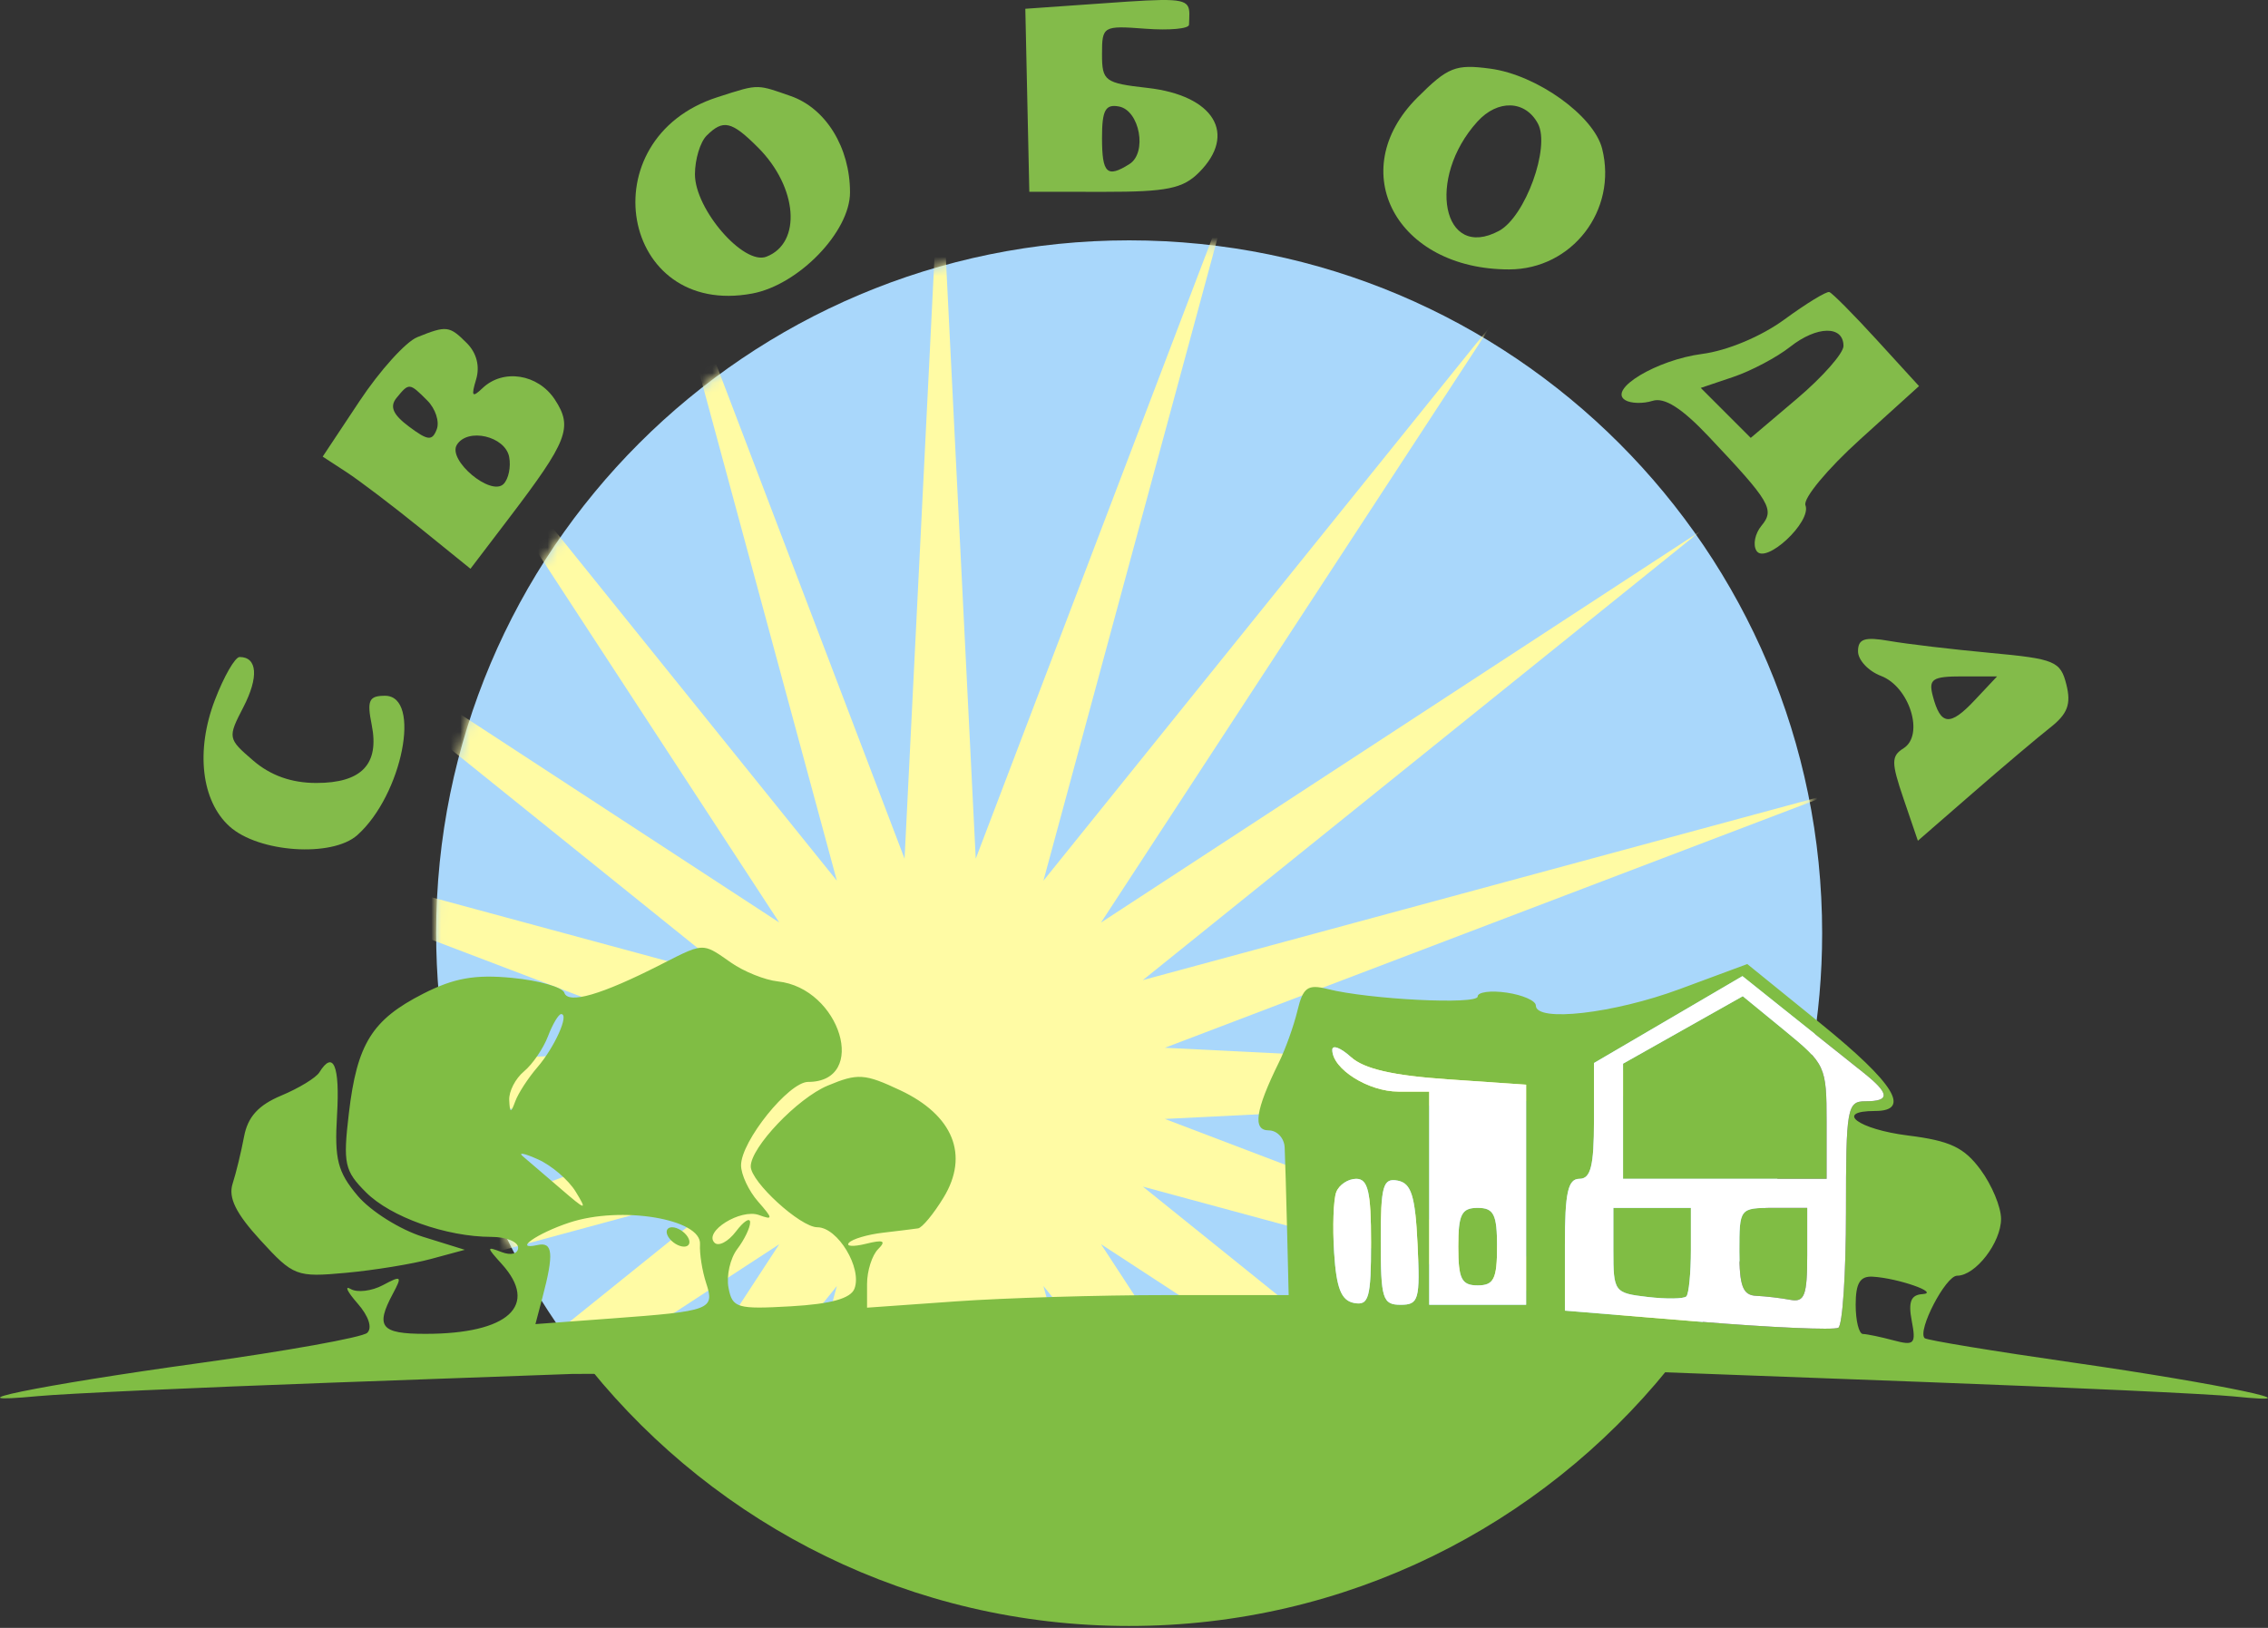
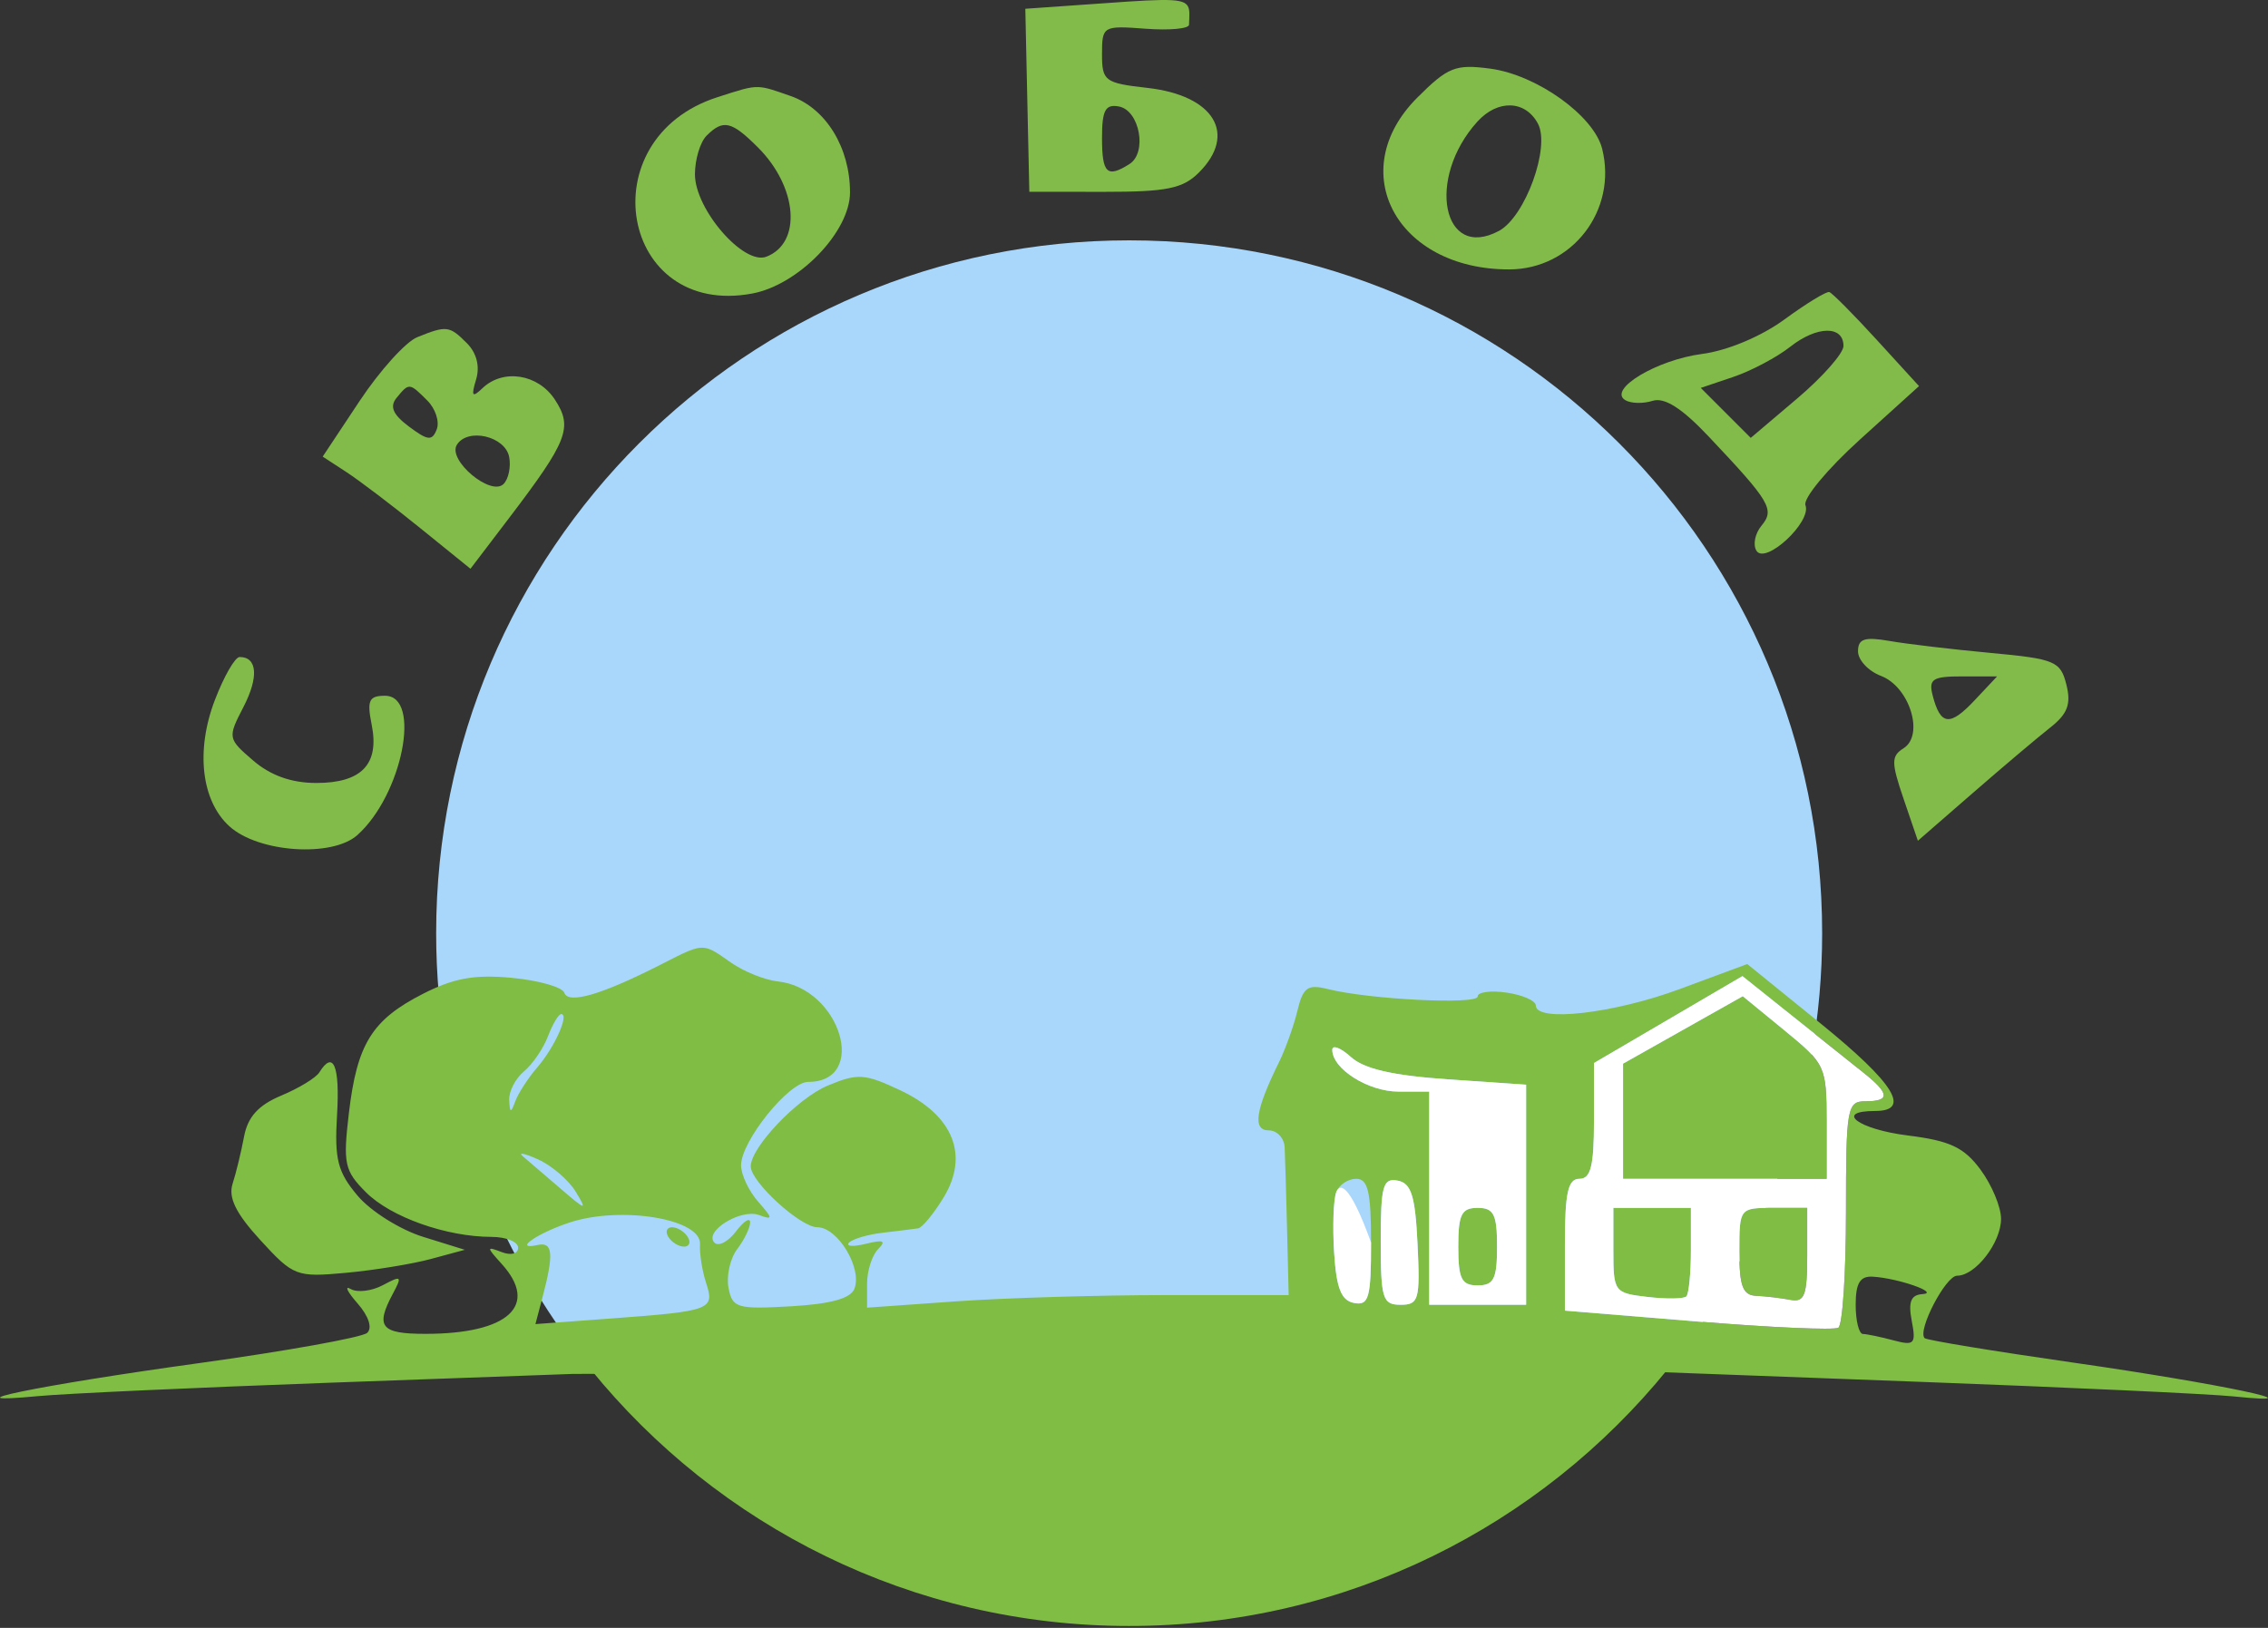
<svg xmlns="http://www.w3.org/2000/svg" width="234" height="168" viewBox="0 0 234 168" fill="none">
  <rect x="0" y="0" width="234" height="168" fill="#333333" stroke="none" />
  <path d="M23.679 85.285C20.775 82.656 20.172 77.476 22.163 72.261C23.099 69.81 24.252 67.804 24.724 67.804C26.554 67.804 26.711 69.882 25.115 72.968C23.475 76.139 23.492 76.228 26.13 78.497C27.919 80.036 30.084 80.804 32.633 80.804C37.316 80.804 39.162 78.865 38.35 74.802C37.845 72.281 38.064 71.804 39.725 71.804C43.54 71.804 41.5 82.056 36.863 86.187C34.257 88.508 26.667 87.989 23.679 85.285Z" fill="#83BB4A" />
  <path fill-rule="evenodd" clip-rule="evenodd" d="M74.017 10.032C60.706 14.311 64.001 32.846 77.618 30.291C82.408 29.393 87.7 23.914 87.7 19.854C87.7 15.223 85.21 11.177 81.581 9.912C79.911 9.33 79.084 9.018 78.248 8.988C77.285 8.954 76.309 9.295 74.017 10.032ZM71.7 17.988C71.7 16.457 72.24 14.664 72.9 14.004C74.612 12.292 75.477 12.491 78.205 15.218C82.306 19.319 82.747 25.081 79.066 26.494C76.717 27.395 71.7 21.602 71.7 17.988Z" fill="#83BB4A" />
  <path fill-rule="evenodd" clip-rule="evenodd" d="M110.993 0.54L105.787 0.906L105.993 10.349L106.2 19.792L113.95 19.798C120.372 19.803 122.043 19.461 123.7 17.804C127.675 13.829 125.253 9.846 118.389 9.072C113.979 8.575 113.7 8.368 113.7 5.584C113.7 2.694 113.806 2.632 118.176 2.964C120.637 3.151 122.662 2.967 122.676 2.554C122.706 1.626 122.791 0.995 122.528 0.593C121.939 -0.307 119.603 -0.065 110.993 0.54ZM116.537 16.926C114.218 18.396 113.7 17.904 113.7 14.231C113.7 11.367 114.048 10.724 115.45 10.991C117.588 11.398 118.386 15.754 116.537 16.926Z" fill="#83BB4A" />
  <path fill-rule="evenodd" clip-rule="evenodd" d="M146.228 10.076C138.654 17.65 144.078 27.804 155.696 27.804C162.194 27.804 166.896 21.706 165.301 15.349C164.446 11.942 158.565 7.73 153.765 7.086C150.173 6.604 149.388 6.916 146.228 10.076ZM154.652 23.83C148.82 26.951 147.132 18.405 152.425 12.556C154.521 10.24 157.377 10.332 158.675 12.758C159.976 15.188 157.363 22.379 154.652 23.83Z" fill="#83BB4A" />
  <path fill-rule="evenodd" clip-rule="evenodd" d="M184.116 32.963C181.702 34.728 178.226 36.186 175.616 36.526C170.945 37.136 165.876 40.177 167.675 41.289C168.249 41.643 169.52 41.679 170.5 41.368C171.731 40.977 173.521 42.114 176.296 45.053C182.661 51.793 183.128 52.583 181.736 54.26C181.072 55.061 180.839 56.22 181.219 56.835C182.136 58.319 186.937 53.865 186.277 52.143C186.011 51.452 188.539 48.402 191.894 45.366L197.994 39.846L193.635 35.075C191.238 32.451 189.034 30.23 188.738 30.14C188.442 30.05 186.362 31.321 184.116 32.963ZM178.837 38.898C180.687 38.273 183.325 36.875 184.7 35.791C187.46 33.614 190.2 33.572 190.2 35.705C190.2 36.461 188.047 38.904 185.416 41.134L180.631 45.19L178.053 42.612L175.475 40.033L178.837 38.898Z" fill="#83BB4A" />
  <path fill-rule="evenodd" clip-rule="evenodd" d="M191.7 67.217C191.7 68.117 192.768 69.26 194.073 69.756C197.015 70.874 198.567 75.854 196.4 77.222C195.117 78.031 195.118 78.673 196.406 82.456L197.876 86.767L203.538 81.843C206.652 79.134 210.247 76.096 211.526 75.09C213.324 73.677 213.704 72.669 213.199 70.654C212.591 68.234 212.029 67.999 205.372 67.382C201.427 67.016 196.737 66.461 194.95 66.149C192.376 65.7 191.7 65.922 191.7 67.217ZM203.729 72.273C201.186 74.981 200.214 74.878 199.414 71.82C198.958 70.076 199.37 69.804 202.468 69.804H206.049L203.729 72.273Z" fill="#83BB4A" />
  <path fill-rule="evenodd" clip-rule="evenodd" d="M37.096 41.394C39.187 38.244 41.866 35.276 43.049 34.798C46.078 33.576 46.364 33.61 48.163 35.409C49.178 36.425 49.53 37.803 49.122 39.159C48.595 40.907 48.718 41.073 49.788 40.054C51.92 38.023 55.516 38.593 57.248 41.237C59.128 44.107 58.594 45.486 52.495 53.5L48.54 58.696L43.355 54.5C40.504 52.192 37.074 49.588 35.732 48.713L33.294 47.123L37.096 41.394ZM47.135 45.909C46.157 47.491 50.647 51.257 51.954 49.95C52.467 49.437 52.728 48.181 52.534 47.16C52.123 45.01 48.246 44.111 47.135 45.909ZM42.201 44.028C40.533 42.781 40.179 41.958 40.92 41.054C42.207 39.484 42.24 39.487 44.086 41.333C44.927 42.174 45.366 43.512 45.061 44.307C44.592 45.528 44.149 45.484 42.201 44.028Z" fill="#83BB4A" />
  <path fill-rule="evenodd" clip-rule="evenodd" d="M172.066 141.304C182.03 129.016 188 113.357 188 96.304C188 56.816 155.988 24.804 116.5 24.804C77.012 24.804 45 56.816 45 96.304C45 113.357 50.97 129.016 60.934 141.304H172.066Z" fill="#A9D7FB" />
  <path d="M60.934 141.304C74.043 157.471 94.065 167.804 116.5 167.804C138.935 167.804 158.957 157.471 172.066 141.304H60.934Z" fill="#80BD44" />
  <mask id="mask0_40_27" style="mask-type:alpha" maskUnits="userSpaceOnUse" x="45" y="24" width="143" height="144">
-     <circle cx="116.5" cy="96.304" r="71.5" fill="#D9D9D9" />
-   </mask>
+     </mask>
  <g mask="url(#mask0_40_27)">
    <path fill-rule="evenodd" clip-rule="evenodd" d="M97 14.804L100.672 88.619L126.975 19.552L107.657 90.889L154.015 33.33L113.599 95.206L175.475 54.789L117.915 101.147L189.252 81.83L120.185 108.132L194 111.804L120.185 115.476L189.252 141.779L117.915 122.461L134.482 135.804L125.376 136.096L113.599 128.403L118.762 136.308L110.753 136.564L107.657 132.72L108.716 136.629L101.386 136.864L100.672 134.989L100.578 136.89L93.434 137.119L93.328 134.989L92.506 137.148L85.079 137.386L86.343 132.72L82.519 137.468L74.308 137.731L80.401 128.403L18.525 168.819L56.413 138.304L76.085 122.461L4.748 141.779L73.815 115.476L0 111.804L73.815 108.132L4.748 81.83L76.085 101.147L18.525 54.789L80.401 95.206L39.985 33.33L86.343 90.889L67.025 19.552L93.328 88.619L97 14.804Z" fill="#FFFBA4" />
  </g>
  <path fill-rule="evenodd" clip-rule="evenodd" d="M58.225 102.456C58.626 103.659 62.073 102.655 68.108 99.579C70.683 98.266 71.733 97.696 72.692 97.821C73.434 97.918 74.121 98.432 75.418 99.34C76.741 100.266 78.915 101.141 80.249 101.283C86.723 101.973 89.642 111.655 83.377 111.655C81.381 111.655 76.458 117.777 76.458 120.26C76.458 121.215 77.245 122.897 78.208 123.996C79.767 125.776 79.777 125.928 78.305 125.393C76.416 124.706 72.571 127.102 73.72 128.25C74.137 128.668 75.135 128.142 75.937 127.082C76.738 126.022 77.394 125.605 77.394 126.155C77.394 126.705 76.796 127.943 76.065 128.906C75.334 129.869 74.928 131.669 75.164 132.906C75.56 134.988 76.036 135.13 81.591 134.813C85.718 134.577 87.768 134.01 88.158 132.995C88.975 130.867 86.432 126.655 84.329 126.655C82.583 126.655 77.458 121.971 77.458 120.375C77.458 118.403 82.271 113.346 85.39 112.041C88.495 110.742 89.208 110.788 92.89 112.522C98.351 115.095 100.014 119.211 97.357 123.58C96.329 125.271 95.143 126.706 94.723 126.769C94.302 126.832 92.668 127.034 91.092 127.218C89.516 127.402 87.941 127.867 87.592 128.252C87.243 128.636 88.035 128.684 89.352 128.359C91.149 127.914 91.461 128.052 90.602 128.911C89.973 129.54 89.458 131.157 89.458 132.505V134.954L98.612 134.305C103.646 133.947 113.434 133.655 120.362 133.655H132.958L132.794 126.905C132.703 123.193 132.591 119.368 132.544 118.405C132.497 117.442 131.753 116.655 130.891 116.655C129.212 116.655 129.528 114.555 131.944 109.655C132.622 108.28 133.485 105.874 133.861 104.308C134.44 101.897 134.917 101.553 136.972 102.069C141.279 103.15 152.458 103.708 152.458 102.841C152.458 102.379 153.808 102.2 155.458 102.442C157.108 102.684 158.458 103.281 158.458 103.768C158.458 105.521 166.478 104.605 173.309 102.073L180.275 99.491L187.867 105.646C195.452 111.796 197.227 114.655 193.458 114.655C189.201 114.655 191.733 116.545 196.845 117.184C201.192 117.727 202.639 118.409 204.345 120.716C205.507 122.288 206.458 124.569 206.458 125.786C206.458 128.241 203.821 131.655 201.924 131.655C200.742 131.655 197.792 137.328 198.573 138.099C198.785 138.308 205.708 139.447 213.958 140.631C229.08 142.801 239.873 145.078 230.458 144.112C227.983 143.858 213.546 143.185 198.376 142.618L170.795 141.585L59.104 141.79L34.031 142.699C20.241 143.199 6.708 143.82 3.958 144.079C-5.977 145.016 4.002 142.966 20.458 140.688C29.533 139.433 37.375 138.022 37.884 137.554C38.439 137.044 38.038 135.822 36.884 134.507C35.825 133.299 35.511 132.634 36.187 133.029C36.863 133.424 38.36 133.243 39.513 132.626C41.421 131.604 41.513 131.684 40.534 133.514C38.703 136.934 39.288 137.655 43.893 137.655C52.45 137.655 55.644 134.728 51.764 130.441C50.172 128.682 50.172 128.608 51.764 129.219C52.727 129.589 53.458 129.391 53.458 128.762C53.458 128.153 52.221 127.652 50.708 127.649C46.041 127.64 40.319 125.607 37.761 123.049C35.541 120.829 35.381 120.09 35.995 114.881C36.838 107.728 38.38 105.246 43.649 102.558C46.83 100.935 48.996 100.548 52.842 100.918C55.609 101.184 58.032 101.876 58.225 102.456ZM164.458 109.704L172.117 105.221L179.775 100.737L184.867 104.806C187.667 107.043 190.97 109.677 192.208 110.659C194.985 112.86 195.051 113.655 192.458 113.655C190.575 113.655 190.458 114.322 190.458 125.096C190.458 131.389 190.104 136.756 189.671 137.023C189.238 137.291 182.713 137.003 175.171 136.384L161.458 135.258V128.457C161.458 123.077 161.772 121.655 162.958 121.655C164.124 121.655 164.458 120.324 164.458 115.679V109.704ZM167.458 109.771L173.634 106.29L179.81 102.81L184.134 106.353C188.341 109.8 188.458 110.056 188.458 115.775V121.655H177.958H167.458V115.713V109.771ZM54.062 110.569C54.944 109.836 56.058 108.206 56.537 106.946C57.017 105.686 57.631 104.655 57.902 104.655C58.761 104.655 57.227 108.077 55.436 110.155C54.488 111.255 53.466 112.83 53.164 113.655C52.706 114.908 52.603 114.887 52.537 113.527C52.494 112.632 53.18 111.301 54.062 110.569ZM144.287 112.655C141.171 112.655 137.458 110.312 137.458 108.345C137.458 107.795 138.325 108.13 139.386 109.09C140.742 110.317 143.707 110.998 149.386 111.388L157.458 111.941V123.298V134.655H152.458H147.458V123.655V112.655H144.287ZM29.019 113.065C30.835 112.306 32.604 111.228 32.949 110.67C34.393 108.334 35.079 109.99 34.774 115.073C34.5 119.639 34.833 120.948 36.894 123.397C38.239 124.995 41.279 126.906 43.649 127.642L47.958 128.981L44.458 129.928C42.533 130.449 38.583 131.093 35.679 131.359C30.586 131.826 30.276 131.708 26.878 127.999C24.333 125.221 23.535 123.6 24.001 122.155C24.355 121.055 24.886 118.87 25.18 117.3C25.563 115.262 26.66 114.051 29.019 113.065ZM57.839 122.67C56.255 121.303 54.508 119.806 53.958 119.343C53.408 118.881 54.107 119.018 55.512 119.65C56.917 120.281 58.663 121.778 59.393 122.976C60.611 124.974 60.482 124.949 57.839 122.67ZM137.648 129.273C137.478 126.598 137.576 123.789 137.867 123.032C138.157 122.275 139.084 121.655 139.927 121.655C141.146 121.655 141.458 122.992 141.458 128.228C141.458 133.949 141.231 134.759 139.708 134.469C138.381 134.217 137.883 132.96 137.648 129.273ZM144.506 134.655C142.65 134.655 142.458 134.039 142.458 128.082C142.458 122.361 142.685 121.552 144.208 121.842C145.612 122.109 146.017 123.409 146.256 128.415C146.529 134.134 146.382 134.655 144.506 134.655ZM55.458 128.488C52.858 129.066 55.409 127.273 58.756 126.17C64.088 124.412 72.387 125.792 72.224 128.408C72.164 129.369 72.448 131.17 72.856 132.41C73.759 135.161 73.366 135.309 63.101 136.067L55.243 136.648L55.968 133.901C57.165 129.372 57.048 128.135 55.458 128.488ZM152.458 132.655C150.791 132.655 150.458 131.988 150.458 128.655C150.458 125.322 150.791 124.655 152.458 124.655C154.125 124.655 154.458 125.322 154.458 128.655C154.458 131.988 154.125 132.655 152.458 132.655ZM169.989 133.848C166.546 133.447 166.458 133.326 166.458 129.046V124.655H170.458H174.458V128.988C174.458 131.372 174.247 133.533 173.989 133.791C173.73 134.049 171.93 134.075 169.989 133.848ZM181.208 133.732C179.812 133.67 179.458 132.745 179.458 129.155C179.458 124.679 179.477 124.655 182.958 124.655H186.458V129.567C186.458 133.705 186.183 134.425 184.708 134.143C183.745 133.959 182.171 133.774 181.208 133.732ZM70.576 128.655C70.026 128.655 69.298 128.205 68.958 127.655C68.618 127.105 68.79 126.655 69.34 126.655C69.89 126.655 70.618 127.105 70.958 127.655C71.298 128.205 71.126 128.655 70.576 128.655ZM192.208 137.669C191.796 137.661 191.458 136.305 191.458 134.655C191.458 132.427 191.908 131.681 193.208 131.755C195.83 131.904 200.213 133.44 198.347 133.555C197.156 133.629 196.868 134.348 197.243 136.31C197.701 138.705 197.516 138.902 195.354 138.324C194.036 137.971 192.62 137.676 192.208 137.669Z" fill="#80BD44" />
  <path fill-rule="evenodd" clip-rule="evenodd" d="M137.458 108.345C137.458 110.312 141.171 112.655 144.287 112.655H147.458V123.655V134.655H152.458H157.458V123.298V111.941L149.386 111.388C143.707 110.998 140.742 110.317 139.386 109.09C138.325 108.13 137.458 107.795 137.458 108.345ZM152.458 132.655C150.791 132.655 150.458 131.988 150.458 128.655C150.458 125.322 150.791 124.655 152.458 124.655C154.125 124.655 154.458 125.322 154.458 128.655C154.458 131.988 154.125 132.655 152.458 132.655Z" fill="white" />
  <path d="M142.458 128.082C142.458 134.039 142.65 134.655 144.506 134.655C146.382 134.655 146.529 134.134 146.256 128.415C146.017 123.409 145.612 122.109 144.208 121.842C142.685 121.552 142.458 122.361 142.458 128.082Z" fill="white" />
-   <path d="M137.867 123.032C137.576 123.789 137.478 126.598 137.648 129.273C137.883 132.96 138.381 134.217 139.708 134.469C141.231 134.759 141.458 133.949 141.458 128.228C141.458 122.992 141.146 121.655 139.927 121.655C139.084 121.655 138.157 122.275 137.867 123.032Z" fill="white" />
+   <path d="M137.867 123.032C137.576 123.789 137.478 126.598 137.648 129.273C137.883 132.96 138.381 134.217 139.708 134.469C141.231 134.759 141.458 133.949 141.458 128.228C139.084 121.655 138.157 122.275 137.867 123.032Z" fill="white" />
  <path fill-rule="evenodd" clip-rule="evenodd" d="M172.117 105.221L164.458 109.704V115.679C164.458 120.324 164.124 121.655 162.958 121.655C161.772 121.655 161.458 123.077 161.458 128.457V135.258L175.171 136.384C182.713 137.003 189.238 137.291 189.671 137.023C190.104 136.756 190.458 131.389 190.458 125.096C190.458 114.322 190.575 113.655 192.458 113.655C195.051 113.655 194.985 112.86 192.208 110.659C190.97 109.677 187.667 107.043 184.867 104.806L179.775 100.737L172.117 105.221ZM167.458 109.771L173.634 106.29L179.81 102.81L184.134 106.353C188.341 109.8 188.458 110.056 188.458 115.775V121.655H177.958H167.458V115.713V109.771ZM169.989 133.848C166.546 133.447 166.458 133.326 166.458 129.046V124.655H170.458H174.458V128.988C174.458 131.372 174.247 133.533 173.989 133.791C173.73 134.049 171.93 134.075 169.989 133.848ZM181.208 133.732C179.812 133.67 179.458 132.745 179.458 129.155C179.458 124.679 179.477 124.655 182.958 124.655H186.458V129.567C186.458 133.705 186.183 134.425 184.708 134.143C183.745 133.959 182.171 133.774 181.208 133.732Z" fill="white" />
</svg>